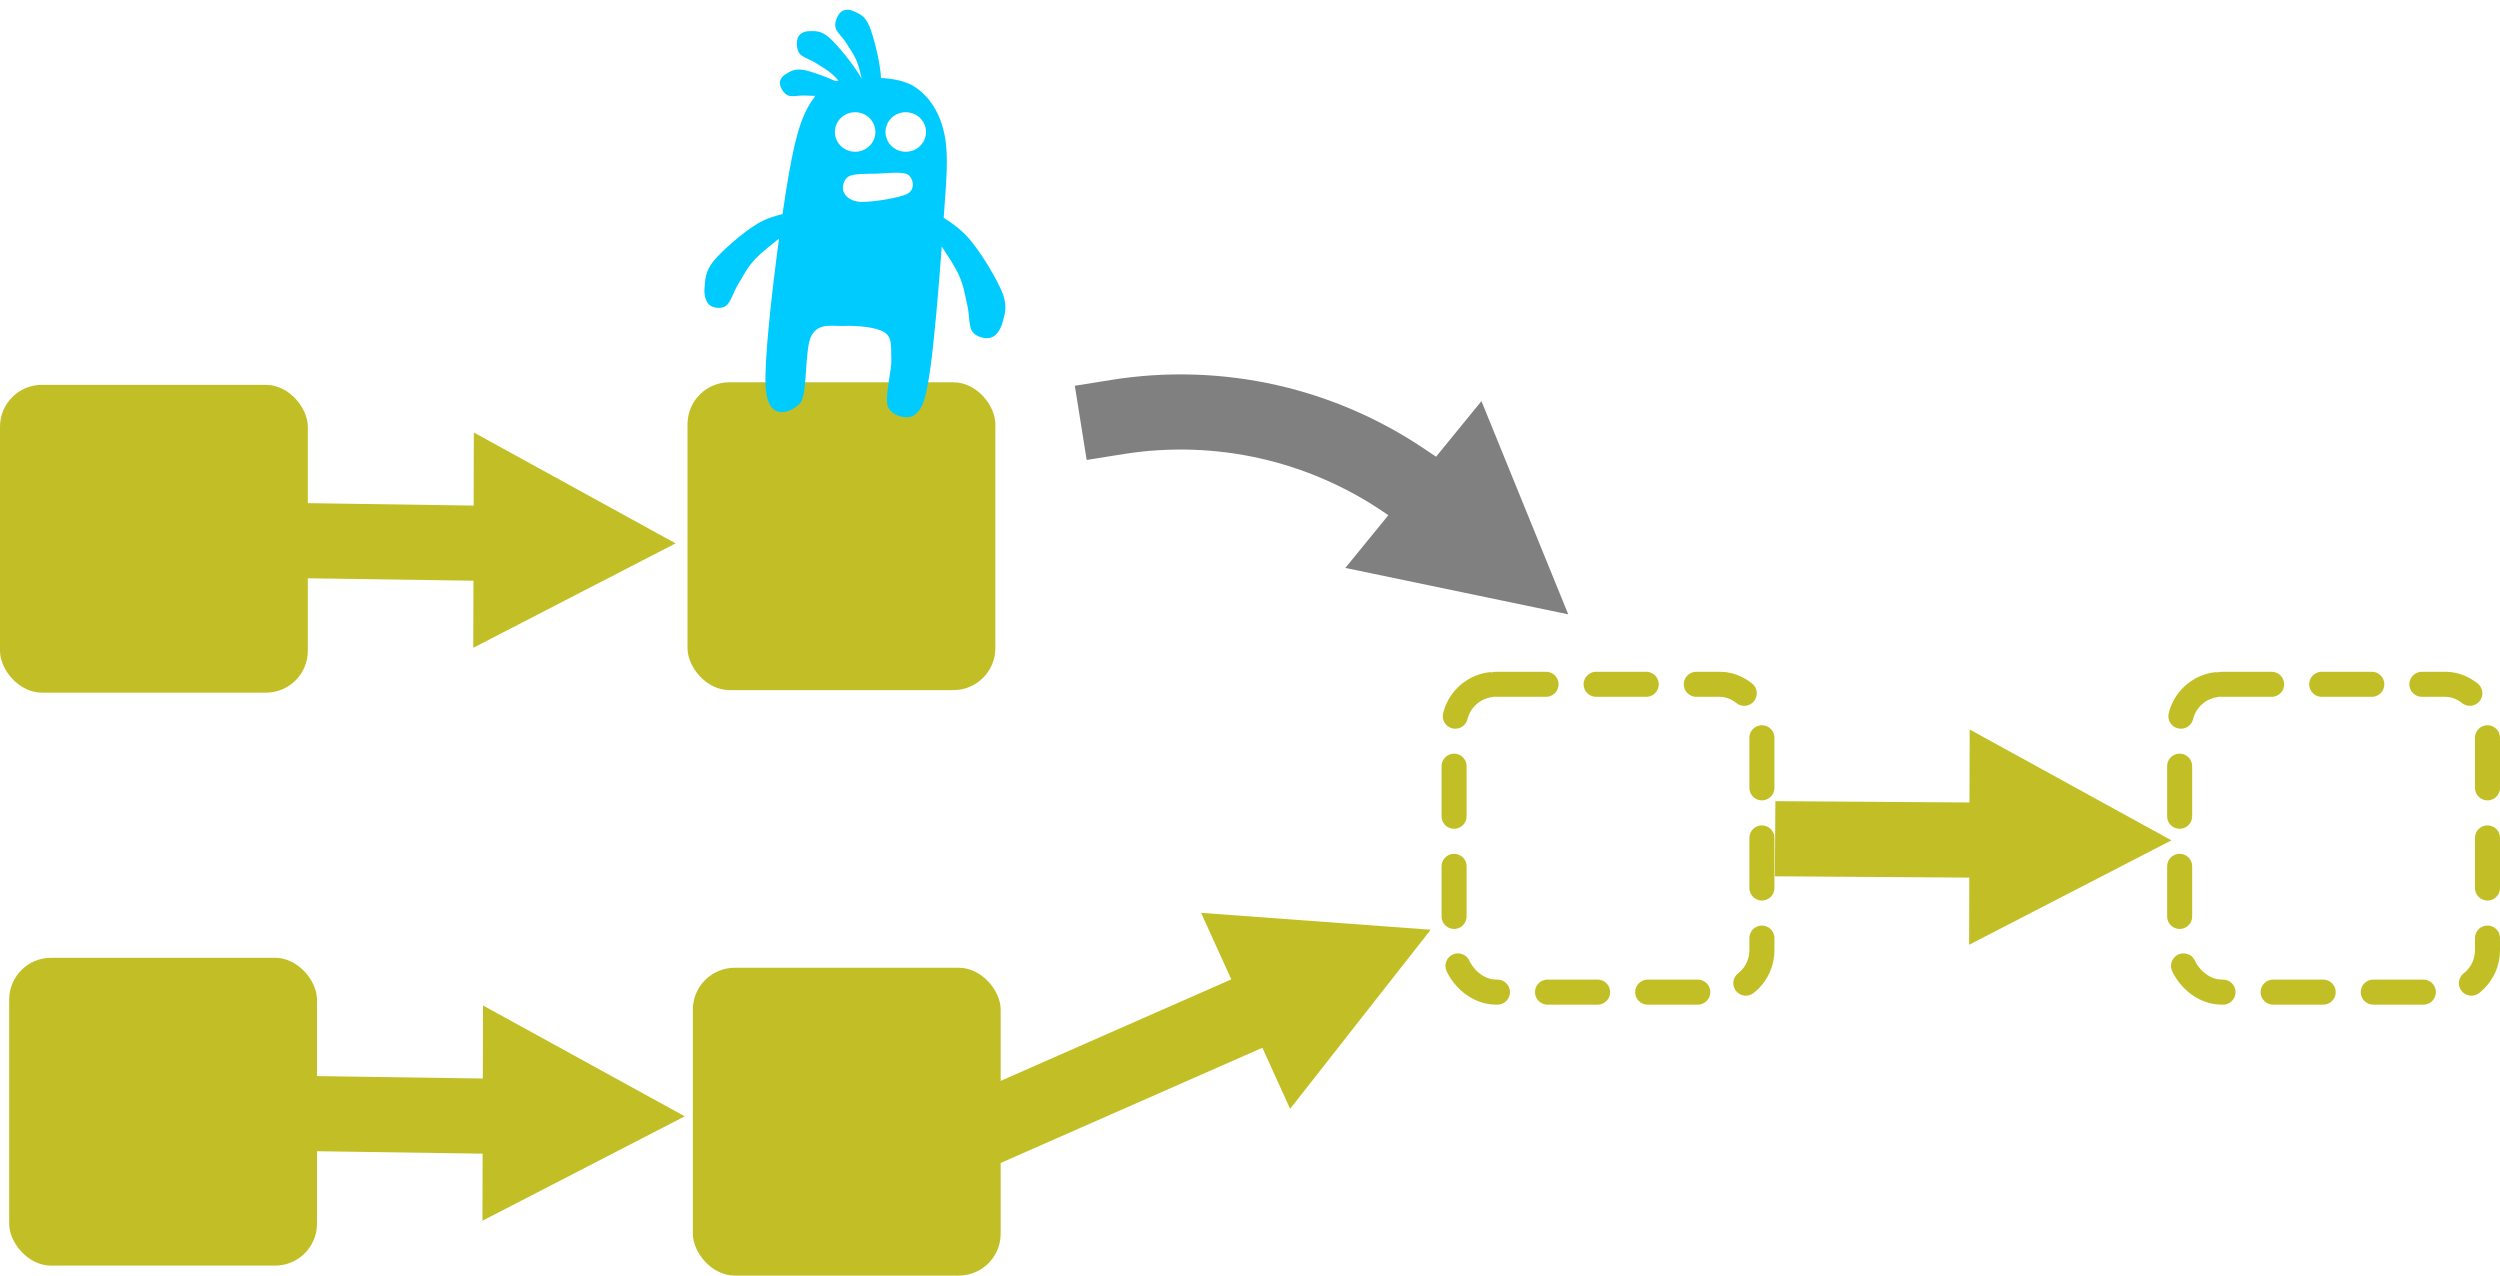
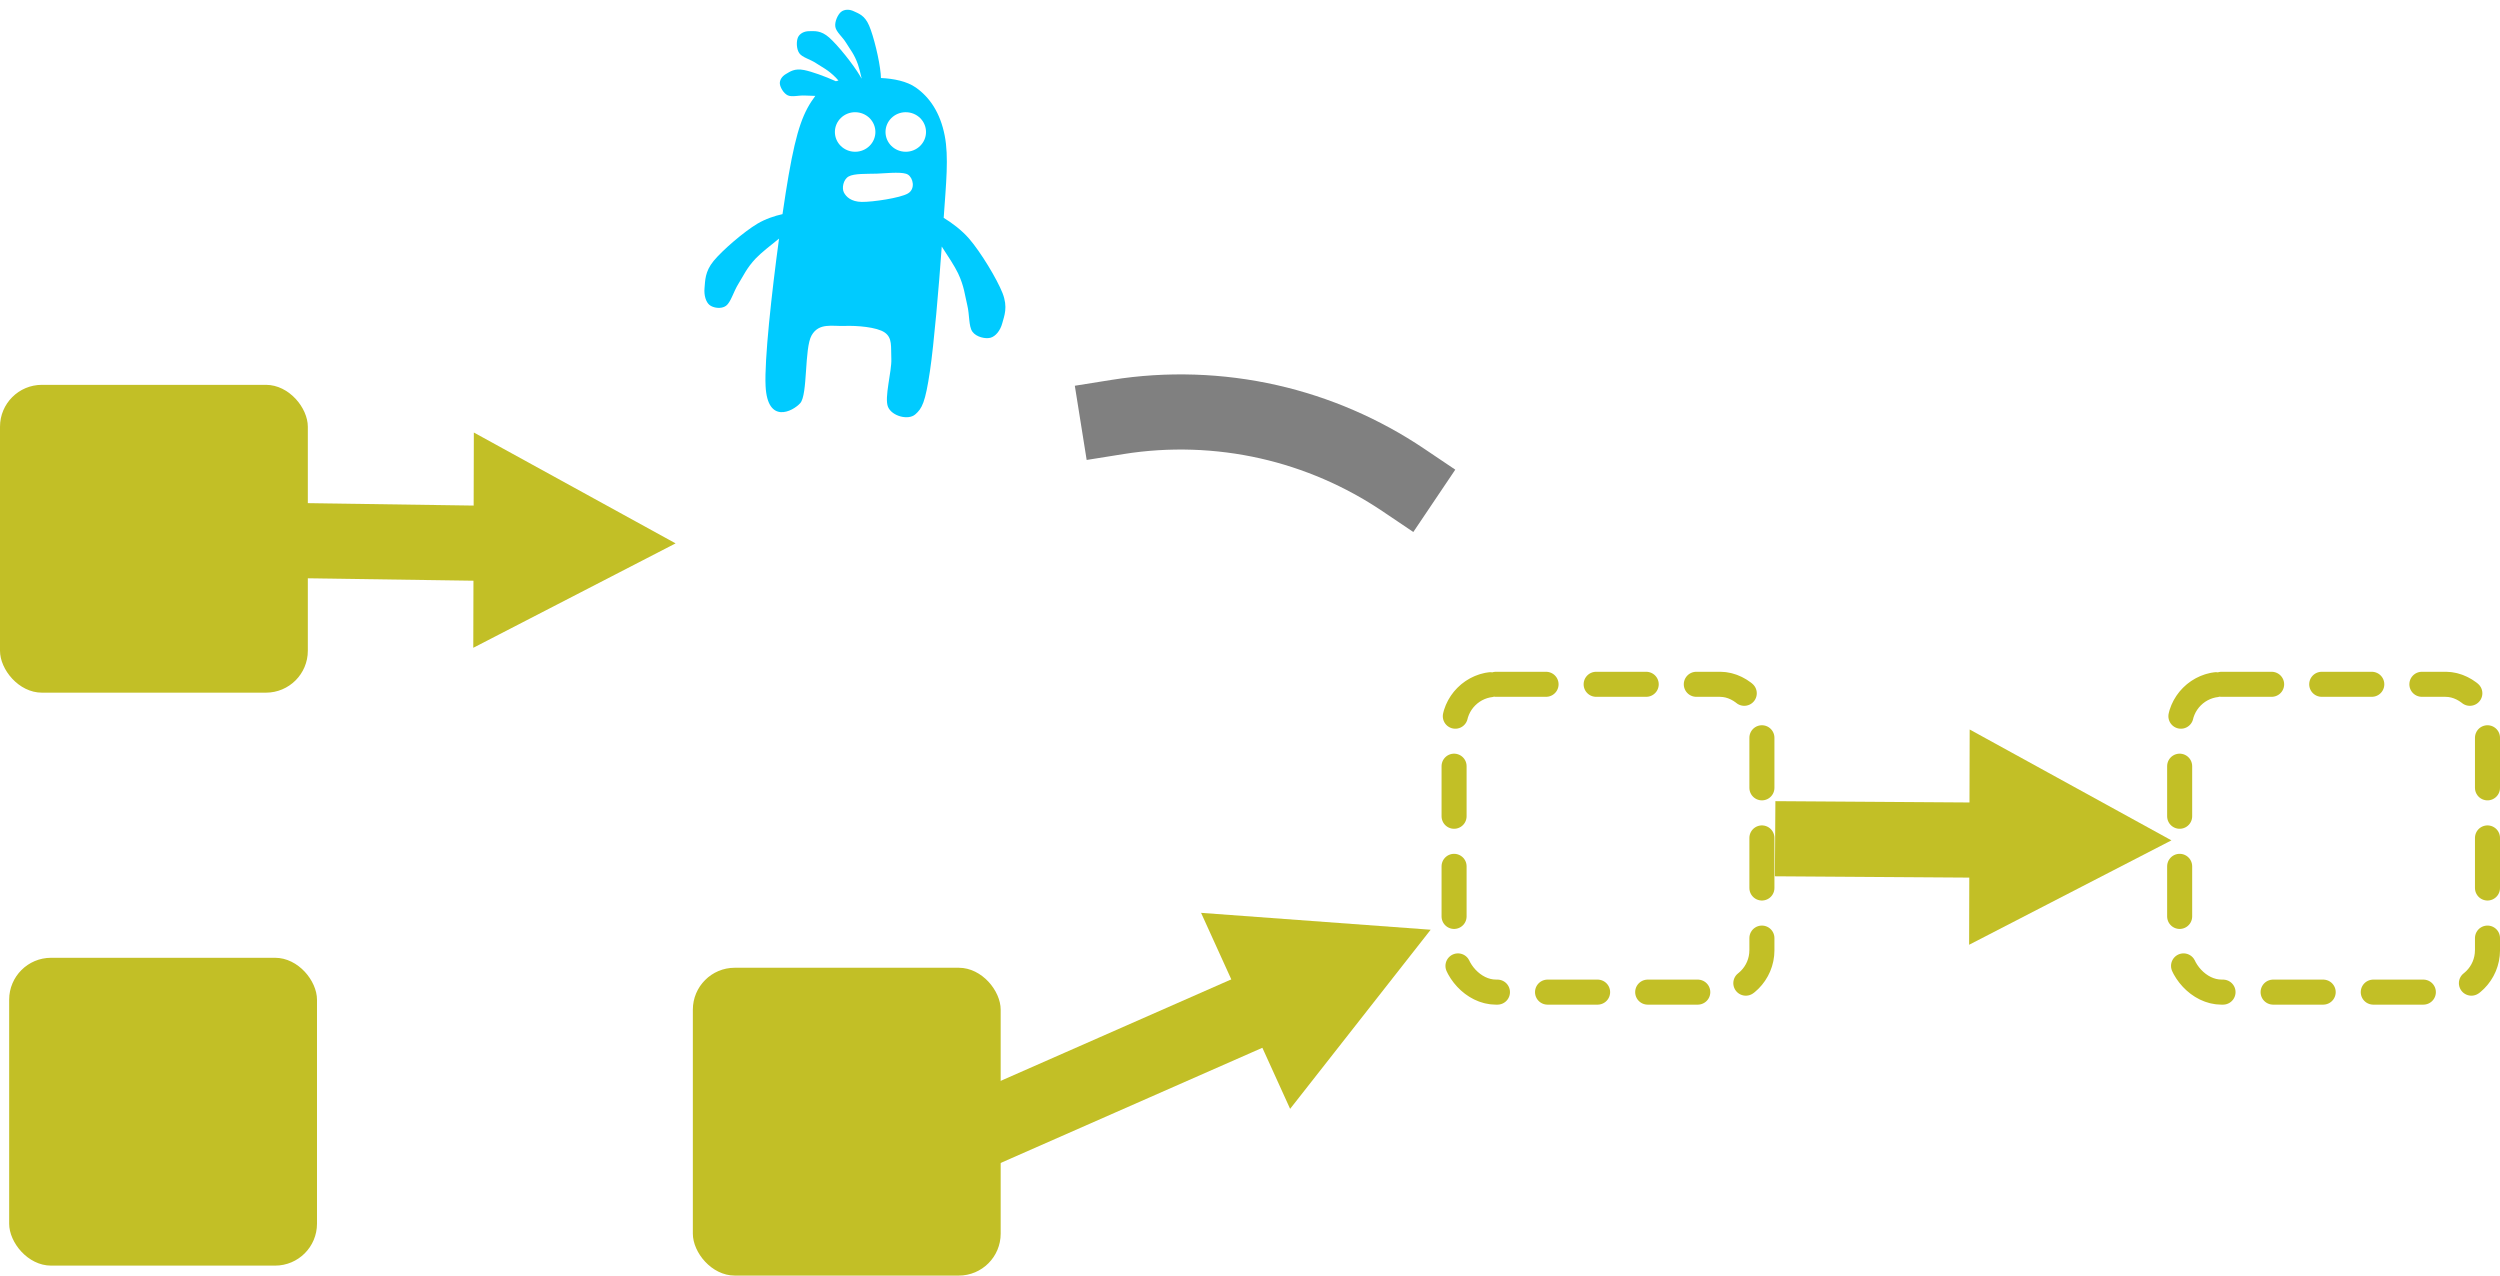
<svg xmlns="http://www.w3.org/2000/svg" xmlns:ns1="http://www.inkscape.org/namespaces/inkscape" xmlns:ns2="http://sodipodi.sourceforge.net/DTD/sodipodi-0.dtd" width="199.676mm" height="101.881mm" viewBox="0 0 199.676 101.881" version="1.1" id="svg8" ns1:version="1.0.1 (3bc2e813f5, 2020-09-07)" ns2:docname="rebase.svg">
  <defs id="defs2">
    <ns1:path-effect effect="spiro" id="path-effect943" is_visible="true" lpeversion="1" />
    <ns1:path-effect effect="spiro" id="path-effect941" is_visible="true" lpeversion="1" />
    <ns1:path-effect effect="spiro" id="path-effect933" is_visible="true" lpeversion="1" />
    <ns1:path-effect effect="spiro" id="path-effect931" is_visible="true" lpeversion="1" />
    <ns1:path-effect effect="spiro" id="path-effect881" is_visible="true" lpeversion="1" />
    <ns1:path-effect effect="spiro" id="path-effect879" is_visible="true" lpeversion="1" />
    <ns1:path-effect effect="spiro" id="path-effect868" is_visible="true" lpeversion="1" />
    <ns1:path-effect effect="spiro" id="path-effect866" is_visible="true" lpeversion="1" />
    <ns1:path-effect effect="spiro" id="path-effect858" is_visible="true" lpeversion="1" />
    <ns1:path-effect effect="spiro" id="path-effect856" is_visible="true" lpeversion="1" />
    <ns1:path-effect effect="spiro" id="path-effect874" is_visible="true" lpeversion="1" />
    <ns1:path-effect effect="spiro" id="path-effect872" is_visible="true" lpeversion="1" />
    <ns1:path-effect effect="spiro" id="path-effect862" is_visible="true" lpeversion="1" />
    <ns1:path-effect effect="spiro" id="path-effect860" is_visible="true" lpeversion="1" />
    <ns1:path-effect effect="spiro" id="path-effect859" is_visible="true" lpeversion="1" />
    <ns1:path-effect effect="spiro" id="path-effect857" is_visible="true" lpeversion="1" />
    <ns1:path-effect effect="spiro" id="path-effect1251" is_visible="true" lpeversion="1" />
    <ns1:path-effect effect="spiro" id="path-effect895" is_visible="true" lpeversion="1" />
    <ns1:path-effect effect="spiro" id="path-effect1002" is_visible="true" lpeversion="1" />
  </defs>
  <ns2:namedview id="base" pagecolor="#ffffff" bordercolor="#666666" borderopacity="1.0" ns1:pageopacity="0.0" ns1:pageshadow="2" ns1:zoom="0.49497475" ns1:cx="441.563" ns1:cy="-157.89839" ns1:document-units="mm" ns1:current-layer="layer1" ns1:document-rotation="0" showgrid="false" ns1:window-width="1406" ns1:window-height="2095" ns1:window-x="4994" ns1:window-y="30" ns1:window-maximized="1" ns1:snap-global="false" />
  <g ns1:label="Layer 1" ns1:groupmode="layer" id="layer1" transform="translate(-67.83,-69.674)">
    <rect style="fill:#000000;fill-opacity:0;fill-rule:evenodd;stroke:#c2bf26;stroke-width:2;stroke-linecap:round;stroke-linejoin:round;stroke-miterlimit:4;stroke-dasharray:4, 4;stroke-dashoffset:0;stroke-opacity:1" id="rect831-56" width="24.586" height="24.586" x="183.968" y="124.329" ry="3.346" />
-     <rect style="fill:#c2bf26;fill-opacity:1;fill-rule:evenodd;stroke-width:0.1;stroke-linecap:round;stroke-linejoin:round" id="rect831" width="24.586" height="24.586" x="122.742" y="100.207" ry="3.346" />
    <g id="g855" transform="matrix(0.991,0.135,0.135,-0.991,62.584,212.981)">
      <path style="fill:none;stroke:#c2bf26;stroke-width:6;stroke-linecap:square;stroke-linejoin:miter;stroke-miterlimit:4;stroke-dasharray:none;stroke-opacity:1" d="M 75.452,63.666 94.698,75.465" id="path851" ns1:path-effect="#path-effect857" ns1:original-d="m 75.452183,63.666129 c 0.556057,6.04311 16.25881,8.716851 19.246027,11.798481" ns2:nodetypes="cc" />
      <path style="fill:#c2bf26;fill-opacity:1;stroke:none;stroke-width:6;stroke-linecap:square;stroke-linejoin:miter;stroke-miterlimit:4;stroke-dasharray:none;stroke-opacity:1" d="M 90.734,83.397 99.893,68.848 109.083,84.536 Z" id="path853" ns1:path-effect="#path-effect859" ns1:original-d="M 90.733797,83.39748 99.892615,68.8484 109.08327,84.53626 Z" ns2:nodetypes="cccc" />
    </g>
    <rect style="fill:#c2bf26;fill-opacity:1;fill-rule:evenodd;stroke-width:0.1;stroke-linecap:round;stroke-linejoin:round" id="rect852" width="24.586" height="24.586" x="123.168" y="146.969" ry="3.346" />
    <rect style="fill:#c2bf26;fill-opacity:1;fill-rule:evenodd;stroke-width:0.1;stroke-linecap:round;stroke-linejoin:round" id="rect847" width="24.586" height="24.586" x="68.562" y="146.173" ry="3.346" />
    <g id="g864" transform="matrix(0.845,0.535,0.535,-0.845,-14.88,171.909)">
-       <path style="fill:none;stroke:#c2bf26;stroke-width:6;stroke-linecap:square;stroke-linejoin:miter;stroke-miterlimit:4;stroke-dasharray:none;stroke-opacity:1" d="M 75.452,63.666 94.698,75.465" id="path860" ns1:path-effect="#path-effect866" ns1:original-d="m 75.452183,63.666129 c 0.556057,6.04311 16.25881,8.716851 19.246027,11.798481" ns2:nodetypes="cc" />
-       <path style="fill:#c2bf26;fill-opacity:1;stroke:none;stroke-width:6;stroke-linecap:square;stroke-linejoin:miter;stroke-miterlimit:4;stroke-dasharray:none;stroke-opacity:1" d="M 90.734,83.397 99.893,68.848 109.083,84.536 Z" id="path862" ns1:path-effect="#path-effect868" ns1:original-d="M 90.733797,83.39748 99.892615,68.8484 109.08327,84.53626 Z" ns2:nodetypes="cccc" />
-     </g>
+       </g>
    <g id="g1255" transform="matrix(0.319,0.948,0.948,-0.319,78.149,42.298)" style="fill:#ff0000;stroke:none">
      <path style="fill:none;stroke:#808080;stroke-width:6;stroke-linecap:square;stroke-linejoin:miter;stroke-miterlimit:4;stroke-dasharray:none;stroke-opacity:1" d="m 82.672,55.476 c 0.67,3.991 2.11,7.852 4.218,11.307 2.039,3.342 4.701,6.301 7.809,8.682" id="path893" ns1:path-effect="#path-effect895" ns1:original-d="m 82.671741,55.476049 c 0.430595,6.10664 3.661701,5.263492 4.217758,11.306592 0.556057,6.04311 4.821494,5.600339 7.808711,8.681969" ns2:nodetypes="csc" />
-       <path style="fill:#808080;fill-opacity:1;stroke:none;stroke-width:6;stroke-linecap:square;stroke-linejoin:miter;stroke-miterlimit:4;stroke-dasharray:none;stroke-opacity:1" d="M 90.734,83.397 99.893,68.848 109.083,84.536 Z" id="path1249" ns1:path-effect="#path-effect1251" ns1:original-d="M 90.733797,83.39748 99.892615,68.8484 109.08327,84.53626 Z" ns2:nodetypes="cccc" />
    </g>
    <rect style="fill:#c2bf26;fill-opacity:1;fill-rule:evenodd;stroke-width:0.1;stroke-linecap:round;stroke-linejoin:round" id="rect871" width="24.586" height="24.586" x="67.83" y="100.411" ry="3.346" />
    <g id="g877" transform="matrix(0.845,0.535,0.535,-0.845,-15.612,126.147)">
      <path style="fill:none;stroke:#c2bf26;stroke-width:6;stroke-linecap:square;stroke-linejoin:miter;stroke-miterlimit:4;stroke-dasharray:none;stroke-opacity:1" d="M 75.452,63.666 94.698,75.465" id="path873" ns1:path-effect="#path-effect879" ns1:original-d="m 75.452183,63.666129 c 0.556057,6.04311 16.25881,8.716851 19.246027,11.798481" ns2:nodetypes="cc" />
      <path style="fill:#c2bf26;fill-opacity:1;stroke:none;stroke-width:6;stroke-linecap:square;stroke-linejoin:miter;stroke-miterlimit:4;stroke-dasharray:none;stroke-opacity:1" d="M 90.734,83.397 99.893,68.848 109.083,84.536 Z" id="path875" ns1:path-effect="#path-effect881" ns1:original-d="M 90.733797,83.39748 99.892615,68.8484 109.08327,84.53626 Z" ns2:nodetypes="cccc" />
    </g>
    <g id="g836" transform="matrix(1.13,0,0,1.13,66.244,-87.917)" style="stroke-width:0.885">
-       <path fill="#000000" fill-opacity="0" d="m 49.725,139.461 h 25.262 v 30.247 H 49.725 Z" fill-rule="nonzero" id="path836" style="fill:#00ffff;stroke:none;stroke-width:0.044;stroke-linecap:square;stroke-miterlimit:10" />
      <path id="path838" style="fill:#00cbff;fill-opacity:1;stroke:none;stroke-width:0.044;stroke-linecap:square;stroke-miterlimit:10" d="m 61.312,140.15 c -0.181,-5e-4 -0.348,0.054 -0.47,0.158 -0.217,0.185 -0.458,0.687 -0.395,1.053 0.063,0.366 0.507,0.702 0.774,1.146 0.267,0.444 0.569,0.782 0.827,1.519 0.086,0.247 0.171,0.597 0.254,0.969 -0.005,2.5e-4 -0.009,5.2e-4 -0.014,7.8e-4 -0.026,-0.047 -0.052,-0.094 -0.078,-0.14 -0.506,-0.864 -1.593,-2.206 -2.194,-2.738 -0.601,-0.532 -1.044,-0.451 -1.412,-0.454 -0.368,-0.003 -0.679,0.175 -0.797,0.435 -0.118,0.259 -0.122,0.816 0.091,1.121 0.213,0.305 0.757,0.419 1.188,0.707 0.431,0.288 0.848,0.465 1.395,1.022 0.058,0.059 0.121,0.129 0.187,0.205 -0.062,0.014 -0.124,0.03 -0.185,0.048 -0.763,-0.347 -1.708,-0.684 -2.236,-0.79 -0.699,-0.14 -1.007,0.119 -1.294,0.281 -0.287,0.162 -0.45,0.437 -0.428,0.689 0.022,0.251 0.263,0.68 0.562,0.819 0.299,0.139 0.771,-0.016 1.231,0.013 0.238,0.015 0.461,0.009 0.712,0.025 -0.825,1.106 -1.306,2.286 -1.886,5.607 -0.125,0.717 -0.275,1.673 -0.432,2.75 -0.54,0.118 -1.208,0.339 -1.772,0.675 -0.954,0.568 -2.473,1.875 -3.096,2.633 -0.623,0.758 -0.594,1.396 -0.643,1.915 -0.049,0.519 0.097,0.987 0.351,1.197 0.253,0.209 0.828,0.309 1.168,0.06 0.341,-0.249 0.526,-0.997 0.876,-1.556 0.35,-0.559 0.584,-1.117 1.227,-1.795 0.376,-0.397 1.054,-0.923 1.645,-1.4 -0.528,3.887 -1.044,8.594 -0.951,10.435 0.137,2.685 1.904,1.798 2.447,1.198 0.542,-0.599 0.284,-3.884 0.806,-4.794 0.521,-0.91 1.462,-0.632 2.323,-0.666 0.861,-0.033 2.294,0.078 2.846,0.466 0.552,0.388 0.426,0.988 0.465,1.864 0.039,0.877 -0.513,2.741 -0.233,3.396 0.281,0.655 1.423,0.954 1.917,0.533 0.494,-0.422 0.716,-0.854 1.045,-3.063 0.281,-1.882 0.63,-5.932 0.835,-8.808 0.435,0.667 0.912,1.385 1.151,1.888 0.44,0.926 0.483,1.566 0.653,2.255 0.169,0.689 0.09,1.493 0.364,1.877 0.274,0.384 0.931,0.525 1.283,0.426 0.351,-0.099 0.684,-0.495 0.825,-1.019 0.141,-0.525 0.411,-1.134 0.022,-2.13 -0.389,-0.996 -1.54,-2.896 -2.357,-3.844 -0.527,-0.612 -1.24,-1.141 -1.804,-1.479 0.169,-2.447 0.367,-4.298 0.073,-5.81 -0.319,-1.642 -1.075,-2.719 -2.033,-3.396 -0.646,-0.456 -1.578,-0.635 -2.475,-0.679 -0.003,-0.1 -0.008,-0.199 -0.017,-0.296 -0.09,-0.997 -0.502,-2.674 -0.82,-3.412 -0.317,-0.737 -0.753,-0.853 -1.085,-1.012 -0.145,-0.07 -0.295,-0.104 -0.436,-0.104 z m 0.535,7.243 c 0.38,0 0.744,0.147 1.012,0.409 0.268,0.262 0.419,0.618 0.419,0.988 0,0.772 -0.641,1.398 -1.432,1.398 -0.791,0 -1.431,-0.626 -1.431,-1.398 0,-0.772 0.641,-1.398 1.431,-1.398 z m 3.578,0 c 0.38,0 0.744,0.147 1.012,0.409 0.268,0.262 0.419,0.618 0.419,0.988 0,0.772 -0.641,1.398 -1.432,1.398 -0.791,0 -1.431,-0.626 -1.431,-1.398 0,-0.772 0.641,-1.398 1.431,-1.398 z m -0.666,4.279 c 0.353,-6.6e-4 0.66,0.029 0.82,0.131 0.366,0.233 0.544,1.01 0,1.331 -0.544,0.322 -2.508,0.61 -3.262,0.599 -0.755,-0.011 -1.11,-0.366 -1.265,-0.666 -0.155,-0.3 -0.055,-0.91 0.333,-1.132 0.388,-0.222 1.298,-0.178 1.997,-0.2 0.393,-0.013 0.923,-0.064 1.377,-0.065 z" />
    </g>
    <rect style="fill:#000000;fill-opacity:0;fill-rule:evenodd;stroke:#c2bf26;stroke-width:2;stroke-linecap:round;stroke-linejoin:round;stroke-miterlimit:4;stroke-dasharray:4, 4;stroke-dashoffset:0;stroke-opacity:1" id="rect923" width="24.586" height="24.586" x="241.92" y="124.329" ry="3.346" />
    <g id="g939" transform="matrix(0.845,0.535,0.535,-0.845,103.861,149.867)">
      <path style="fill:none;stroke:#c2bf26;stroke-width:6;stroke-linecap:square;stroke-linejoin:miter;stroke-miterlimit:4;stroke-dasharray:none;stroke-opacity:1" d="M 84.82,69.304 94.698,75.465" id="path935" ns1:path-effect="#path-effect941" ns1:original-d="m 84.820456,69.304221 c 0.556057,6.04311 6.890537,3.078759 9.877754,6.160389" ns2:nodetypes="cc" />
      <path style="fill:#c2bf26;fill-opacity:1;stroke:none;stroke-width:6;stroke-linecap:square;stroke-linejoin:miter;stroke-miterlimit:4;stroke-dasharray:none;stroke-opacity:1" d="M 90.734,83.397 99.893,68.848 109.083,84.536 Z" id="path937" ns1:path-effect="#path-effect943" ns1:original-d="M 90.733797,83.39748 99.892615,68.8484 109.08327,84.53626 Z" ns2:nodetypes="cccc" />
    </g>
  </g>
</svg>